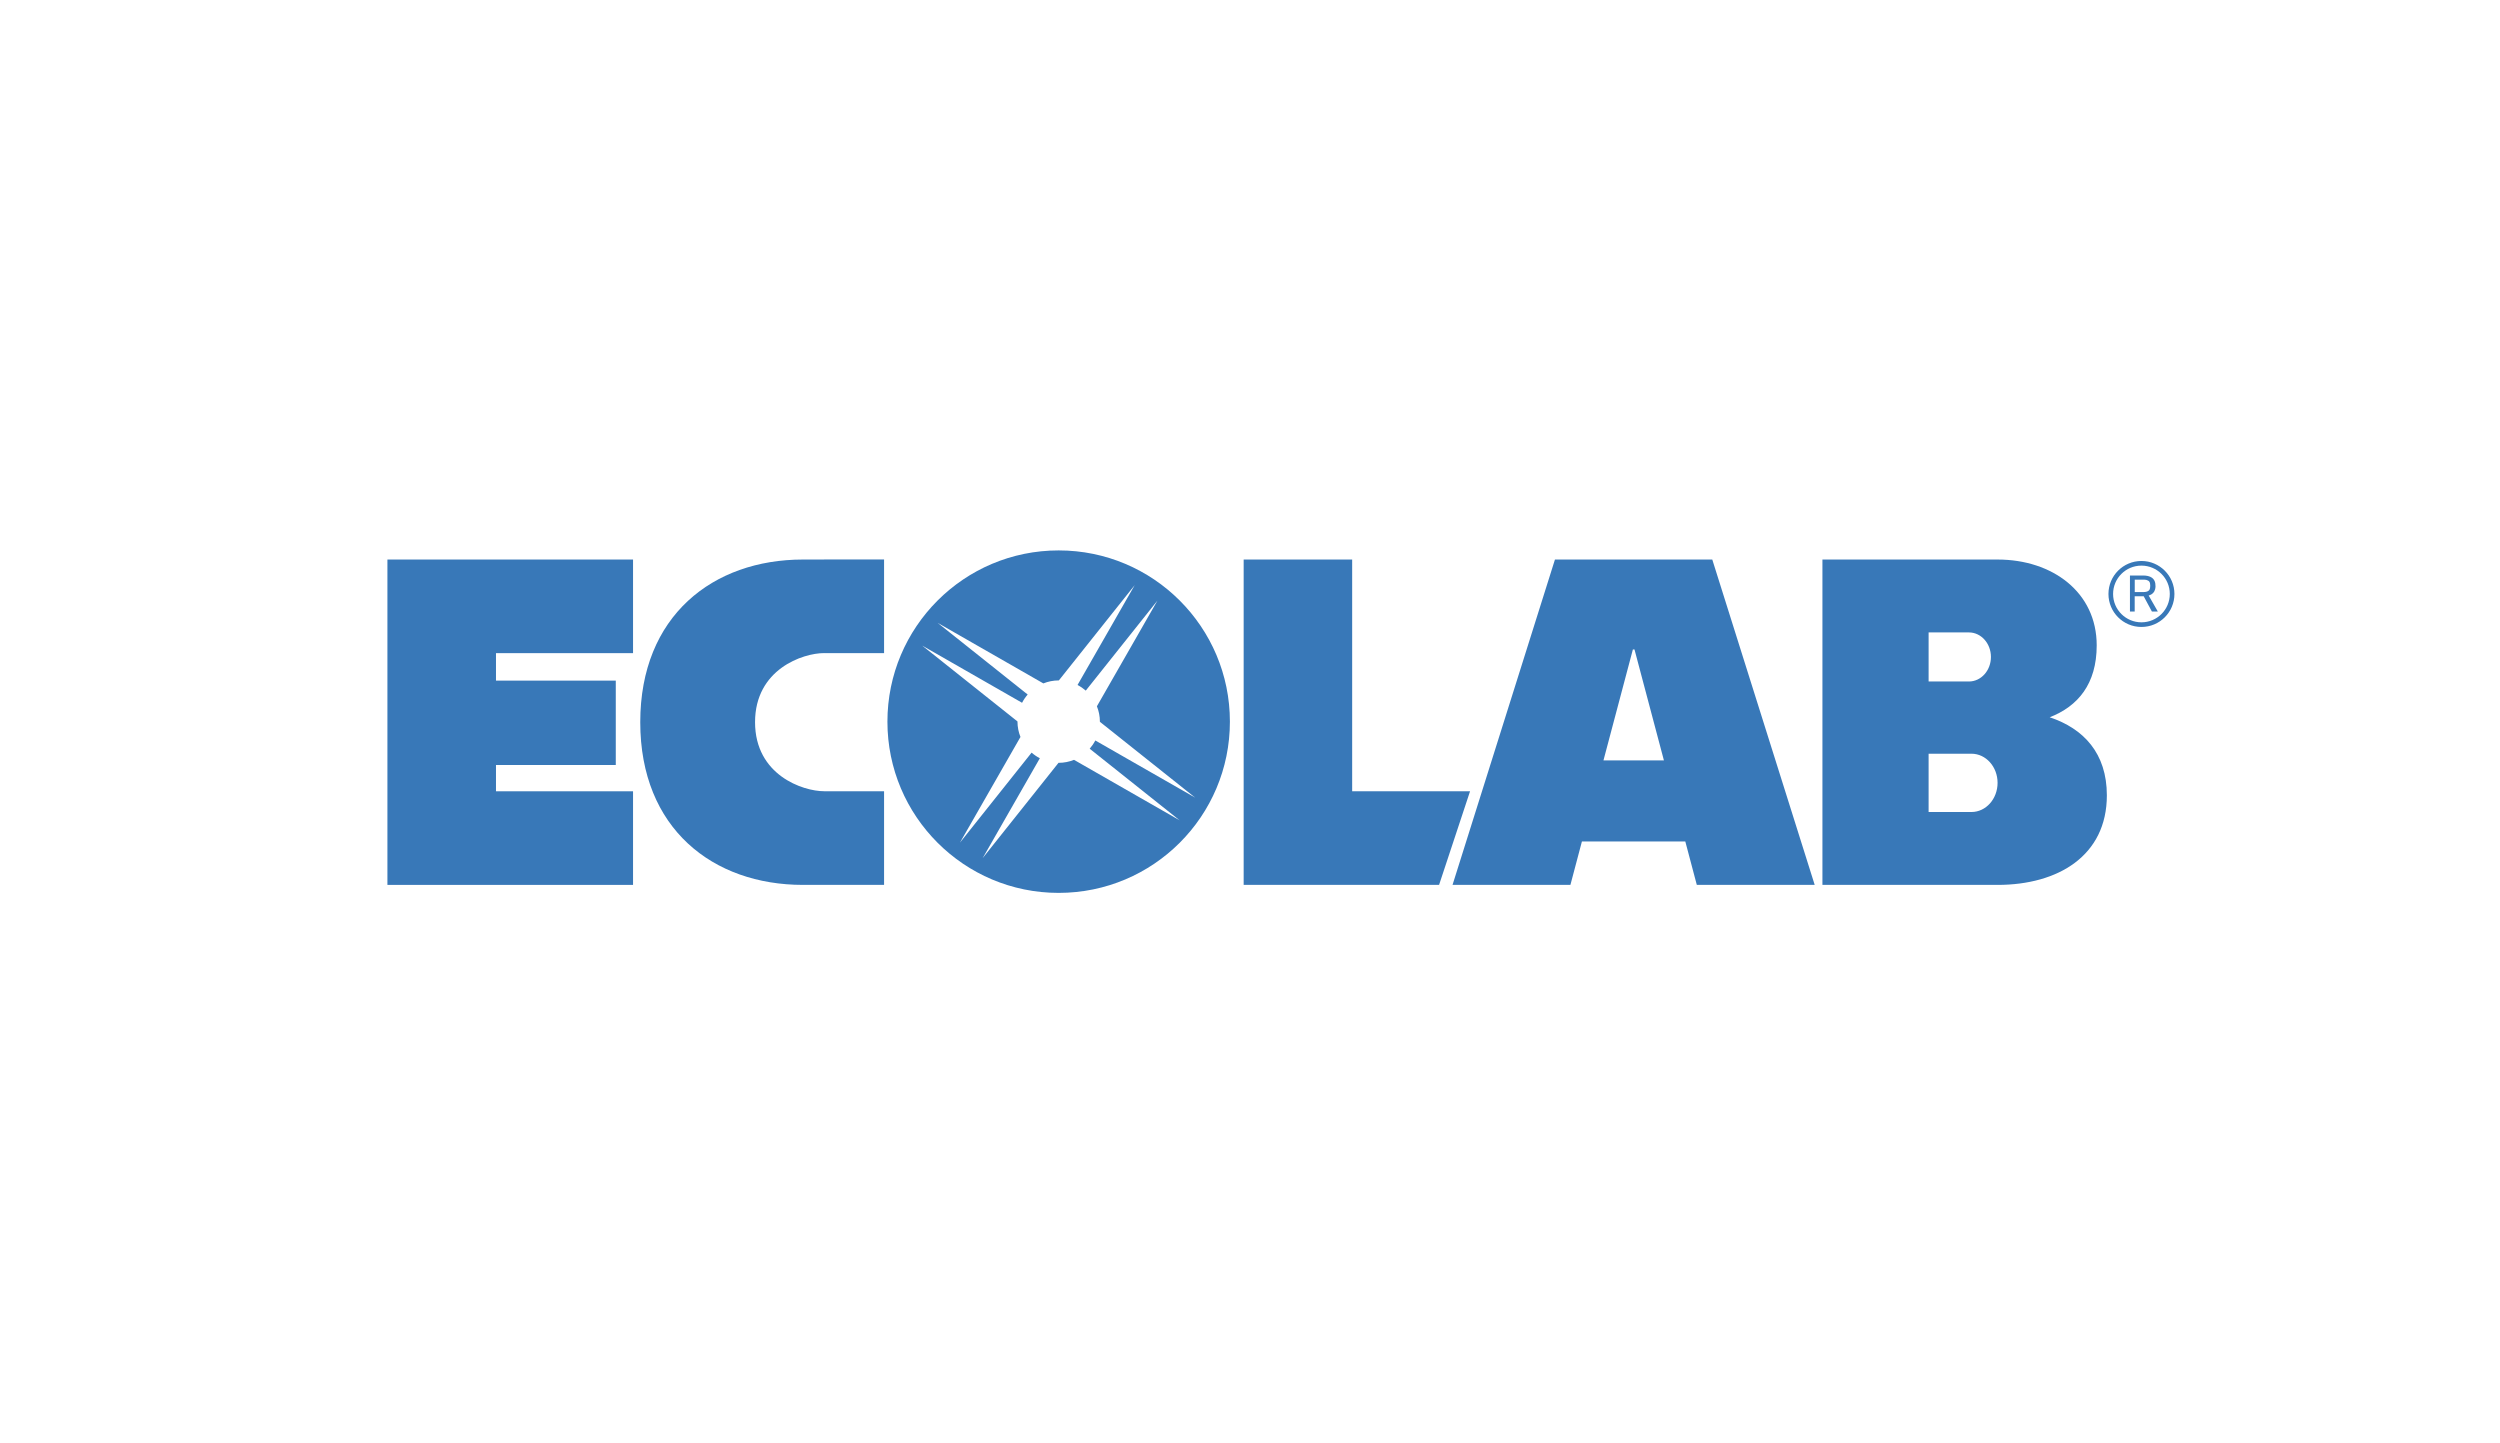
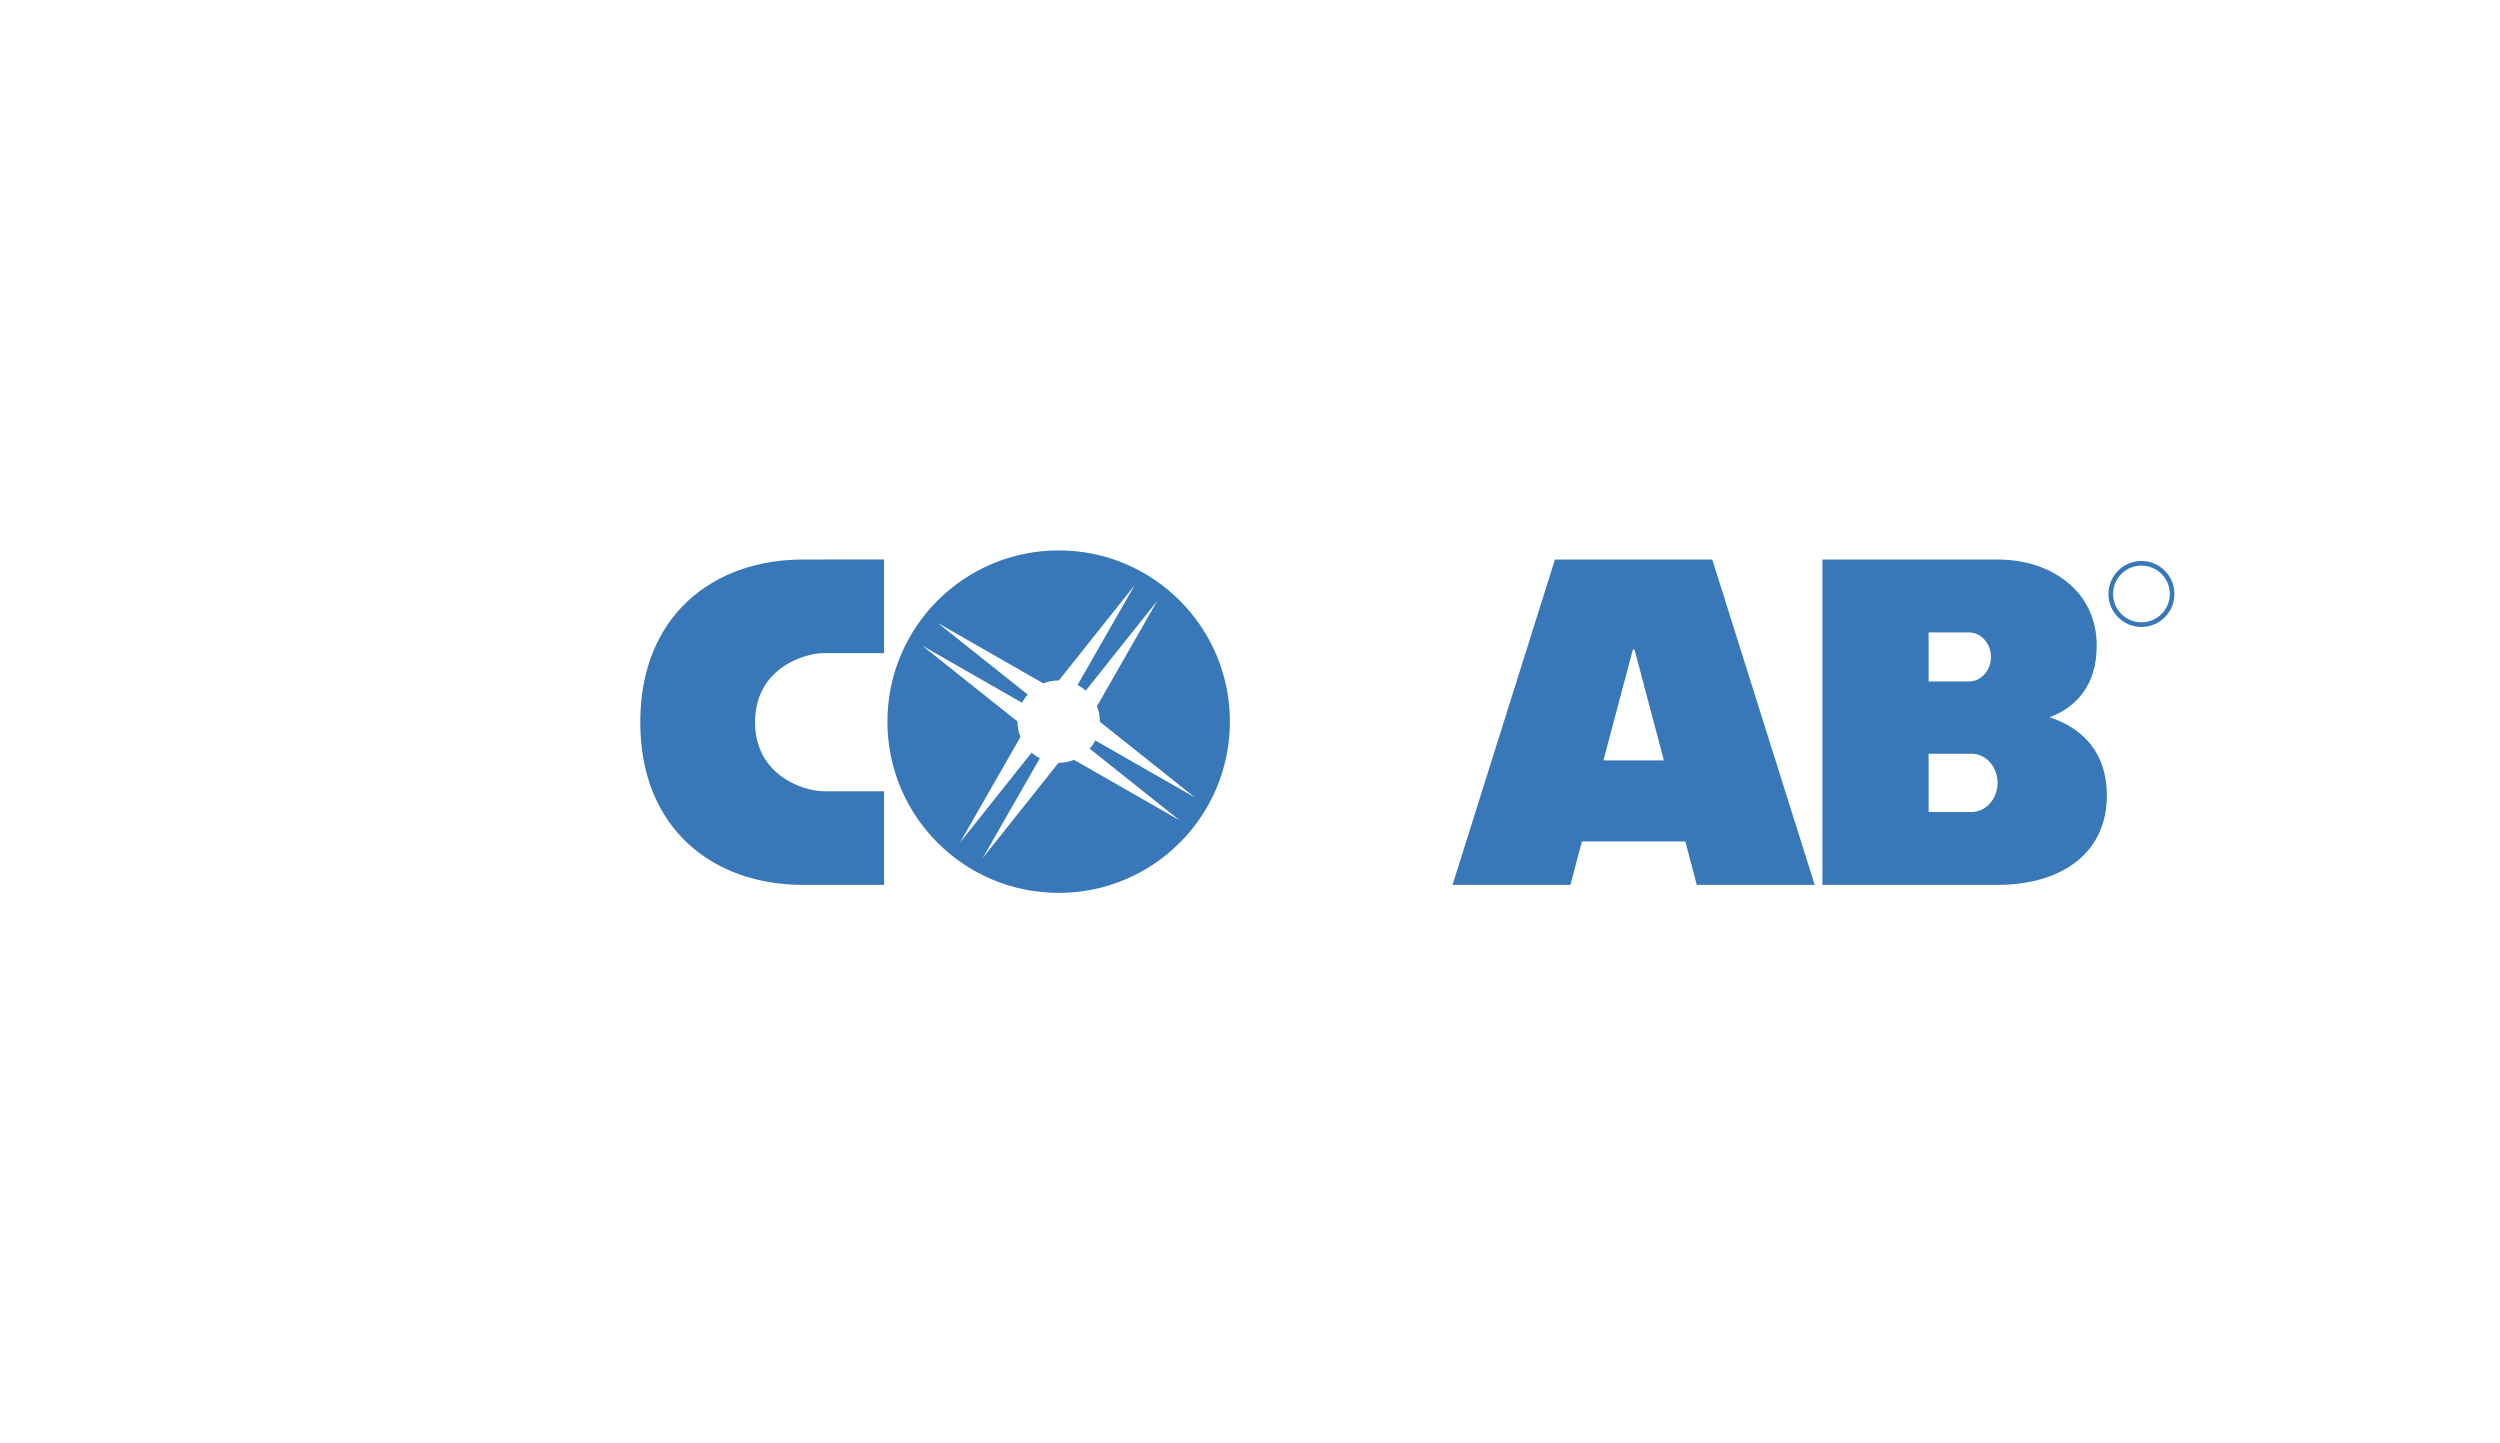
<svg xmlns="http://www.w3.org/2000/svg" version="1.1" id="Layer_1" x="0px" y="0px" viewBox="0 0 485 280" style="enable-background:new 0 0 485 280;" xml:space="preserve">
  <style type="text/css">
	.st0{fill:#FFFFFF;}
	.st1{fill:#3878B8;}
</style>
  <rect class="st0" width="485" height="280" />
  <g>
    <g>
-       <path class="st1" d="M416.98,115.49c0.58-0.2,0.95-0.58,1.1-1.13c0.11-0.38,0.11-0.77,0.05-1.16c-0.06-0.43-0.27-0.84-0.64-1.11    c-0.46-0.33-1.07-0.43-1.64-0.44c-0.02,0-0.04,0-0.06,0c-0.83,0-2.58,0-2.58,0s0,4.66,0,6.99c0.31,0,0.61,0,0.92,0    c0-0.99,0-2.96,0-2.96h1.75l1.59,2.96h1.15c0,0-1.18-2.07-1.78-3.11C416.9,115.52,416.94,115.5,416.98,115.49z M415.82,114.86    c-0.53,0-1.68,0-1.68,0v-2.41h0.05c0,0,1.18,0,1.8,0c0.25,0,0.54,0.07,0.75,0.19c0.23,0.13,0.33,0.33,0.37,0.57    c0.05,0.29,0.05,0.58,0,0.87c-0.03,0.2-0.12,0.4-0.3,0.53C416.56,114.81,416.15,114.86,415.82,114.86z" />
      <path class="st1" d="M415.44,108.83c-3.53,0-6.4,2.86-6.4,6.4c0,3.53,2.86,6.4,6.4,6.4s6.4-2.86,6.4-6.4    C421.84,111.7,418.97,108.83,415.44,108.83z M415.44,120.73c-3.04,0-5.5-2.46-5.5-5.5s2.46-5.5,5.5-5.5s5.5,2.46,5.5,5.5    S418.48,120.73,415.44,120.73z" />
    </g>
    <g>
-       <polygon class="st1" points="262.32,153.51 262.32,108.55 241.27,108.55 241.27,171.67 279.18,171.67 285.19,153.51   " />
-       <polygon class="st1" points="75.16,171.67 122.81,171.67 122.81,153.51 96.22,153.51 96.22,148.41 119.46,148.41 119.46,132.04     96.22,132.04 96.22,126.71 122.81,126.71 122.81,108.55 75.16,108.55   " />
      <path class="st1" d="M301.66,108.55L301.66,108.55l-19.87,63.12h22.87l2.23-8.42h20.06l2.23,8.42h22.87l-19.87-63.12H301.66z     M311.07,147.52l5.71-21.53h0.31l5.71,21.53H311.07z" />
      <path class="st1" d="M397.64,139.15c5.47-2.12,9.12-6.45,9.12-13.95c0-10.33-8.61-16.65-19.22-16.65h-13.38h-0.28h-20.33v63.12    h20.33h0.28h13.38c11.7,0,21.19-5.64,21.19-17.38C408.73,146.15,404.24,141.35,397.64,139.15z M374.15,122.69h7.82    c2.36,0,4.27,2.13,4.27,4.76c0,2.63-1.91,4.76-4.27,4.76h-7.82V122.69z M382.46,157.53h-8.31v-11.31h8.31    c2.8,0,5.07,2.53,5.07,5.65C387.53,155,385.26,157.53,382.46,157.53z" />
      <path class="st1" d="M159.88,108.55h-4.11c-17.43,0-31.56,10.9-31.56,31.56s14.13,31.56,31.56,31.56h4.11h3.7h7.93v-18.17h-7.93    h-3.7c-4.11,0-13.4-3.12-13.4-13.4c0-10.28,9.29-13.4,13.4-13.4l0,0.01h11.63v-18.17h-8.99H159.88z" />
      <path class="st1" d="M205.38,106.78c-18.35,0-33.22,14.87-33.22,33.22s14.87,33.22,33.22,33.22S238.6,158.35,238.6,140    S223.73,106.78,205.38,106.78z M212.49,143.65c-0.3,0.58-0.67,1.12-1.09,1.6l17.46,13.9l-20.5-11.74    c-0.92,0.37-1.93,0.58-2.98,0.58c-0.01,0-0.02,0-0.03,0l-14.71,18.48l11.09-19.37c-0.58-0.3-1.12-0.67-1.6-1.09l-13.9,17.46    l11.74-20.5c-0.37-0.92-0.58-1.93-0.58-2.98c0-0.01,0-0.02,0-0.03l-18.48-14.71l19.37,11.09c0.3-0.58,0.67-1.12,1.09-1.6    l-17.46-13.9l20.5,11.74c0.92-0.37,1.93-0.58,2.98-0.58c0.01,0,0.02,0,0.03,0l14.71-18.48l-11.09,19.37    c0.58,0.3,1.12,0.67,1.6,1.09l13.9-17.46l-11.74,20.5c0.37,0.92,0.58,1.93,0.58,2.98c0,0.01,0,0.02,0,0.03l18.48,14.71    L212.49,143.65z" />
    </g>
  </g>
</svg>